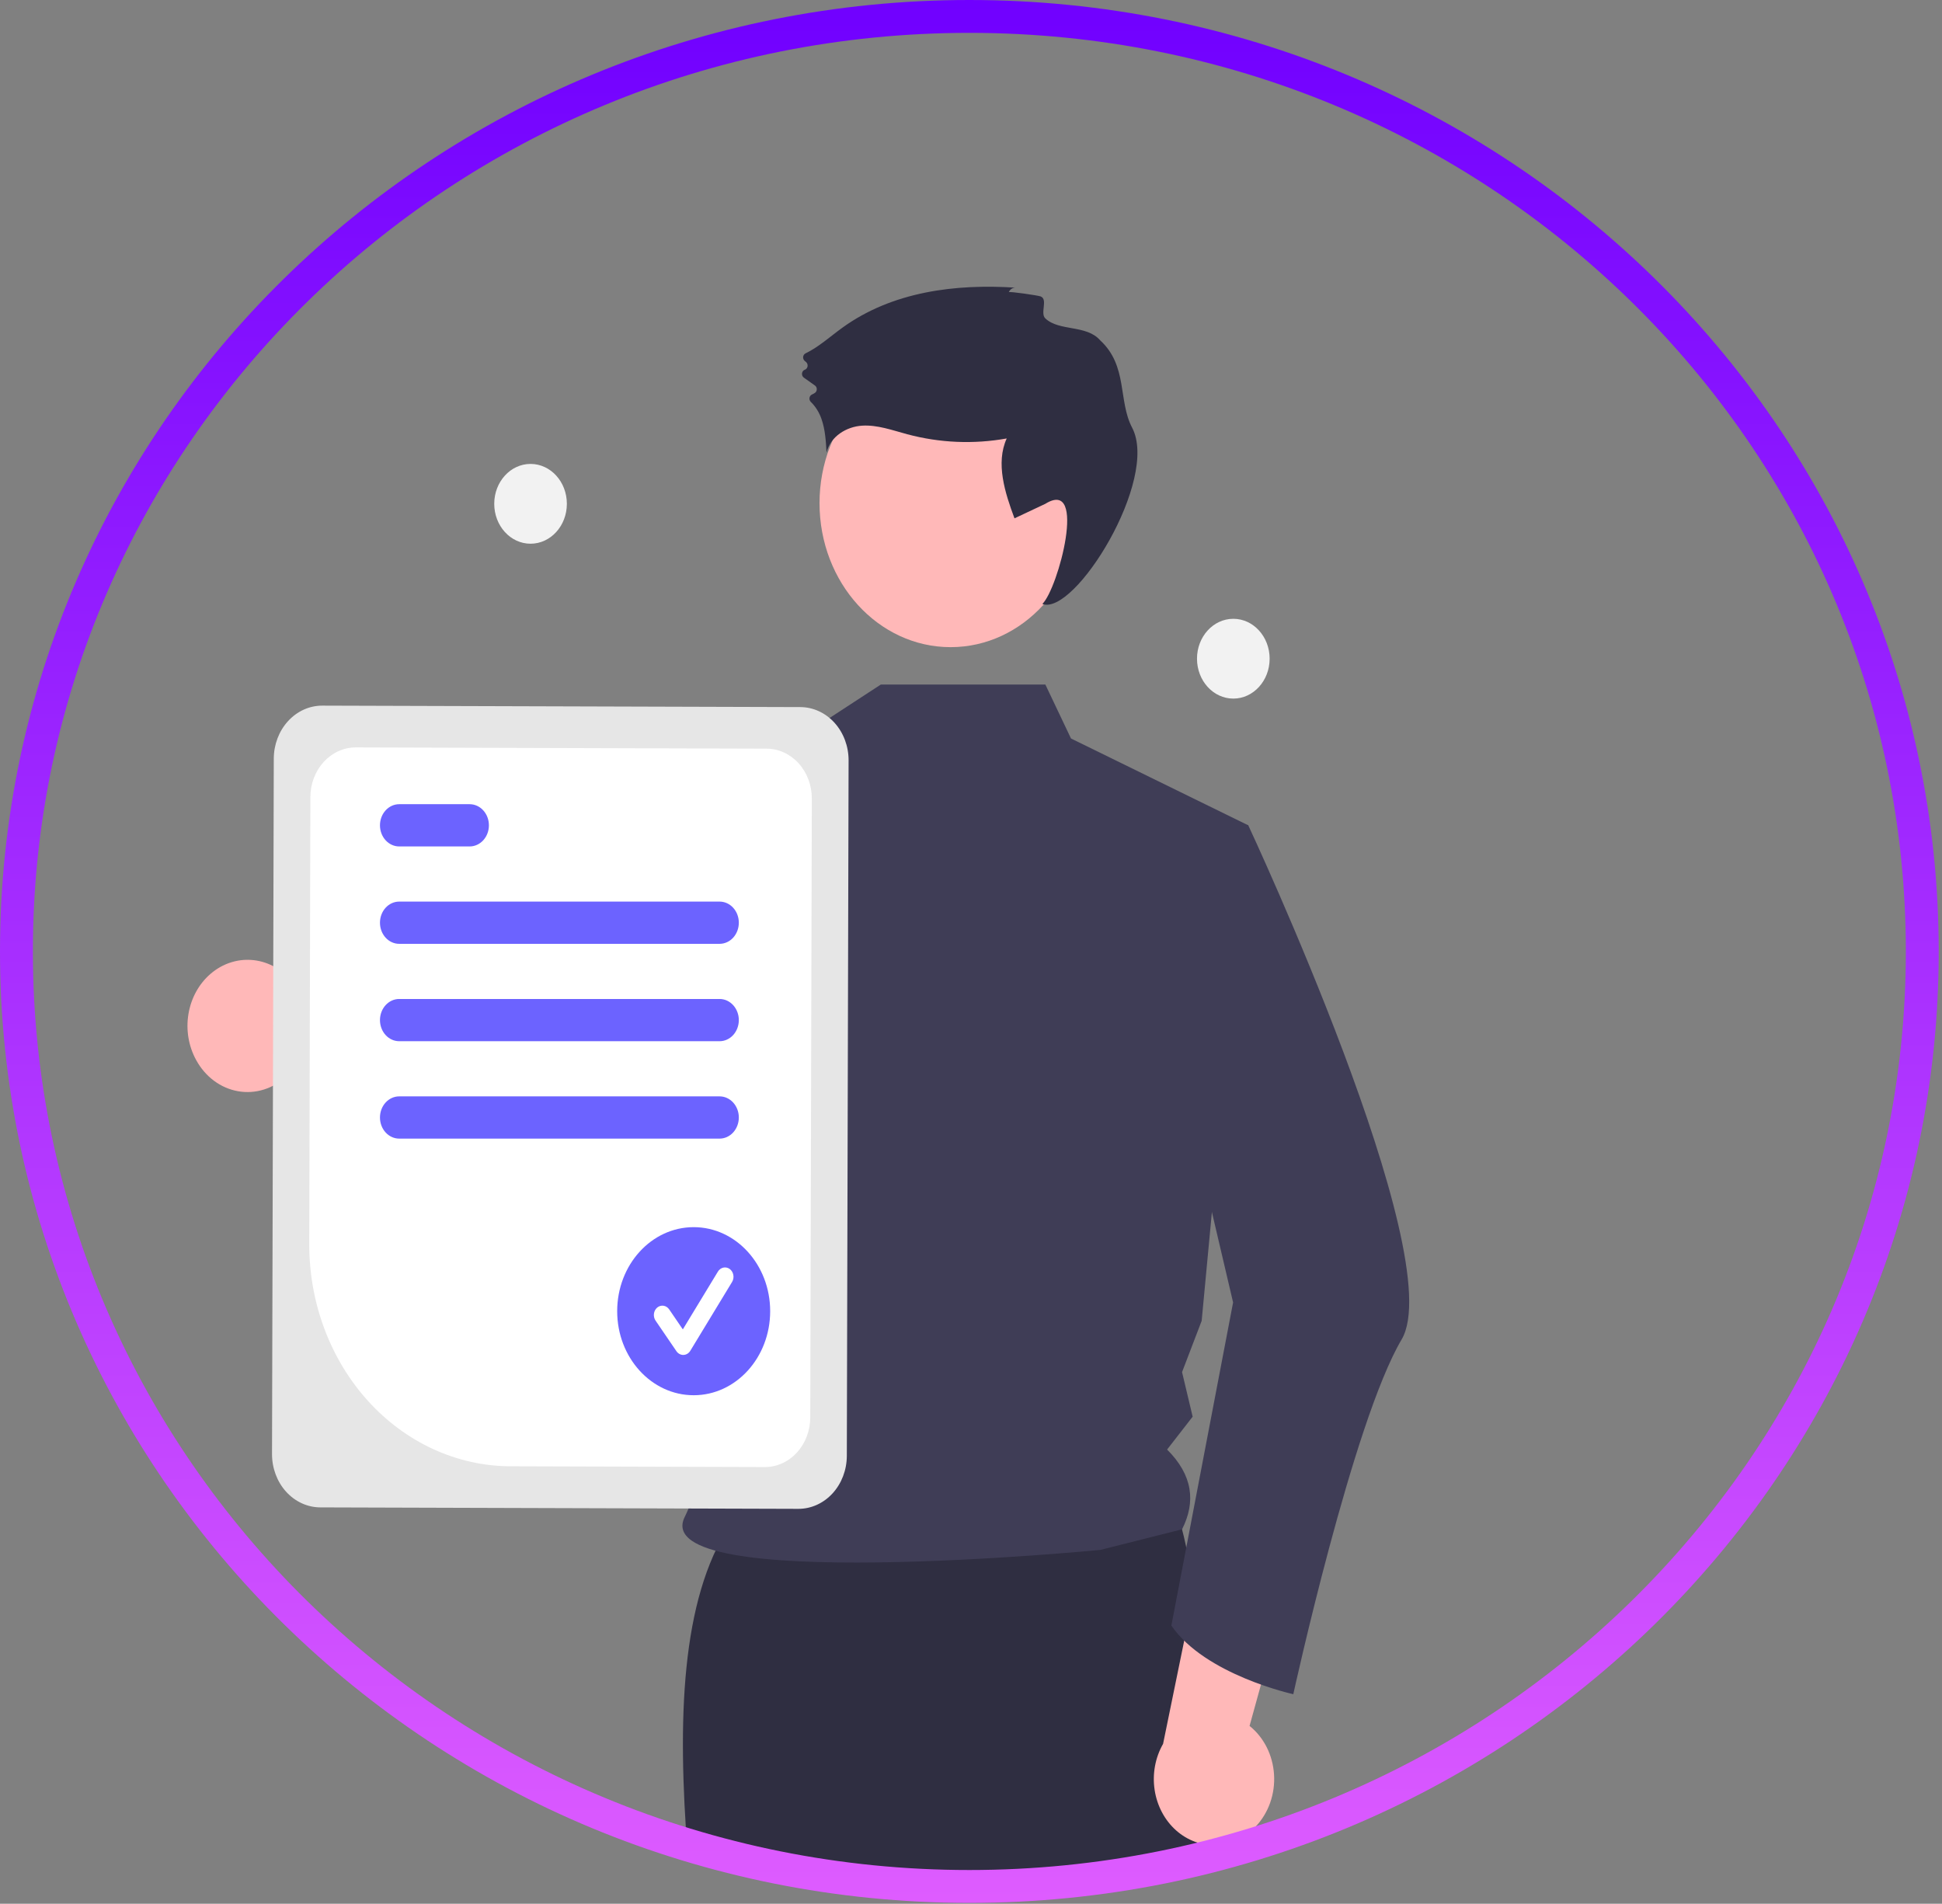
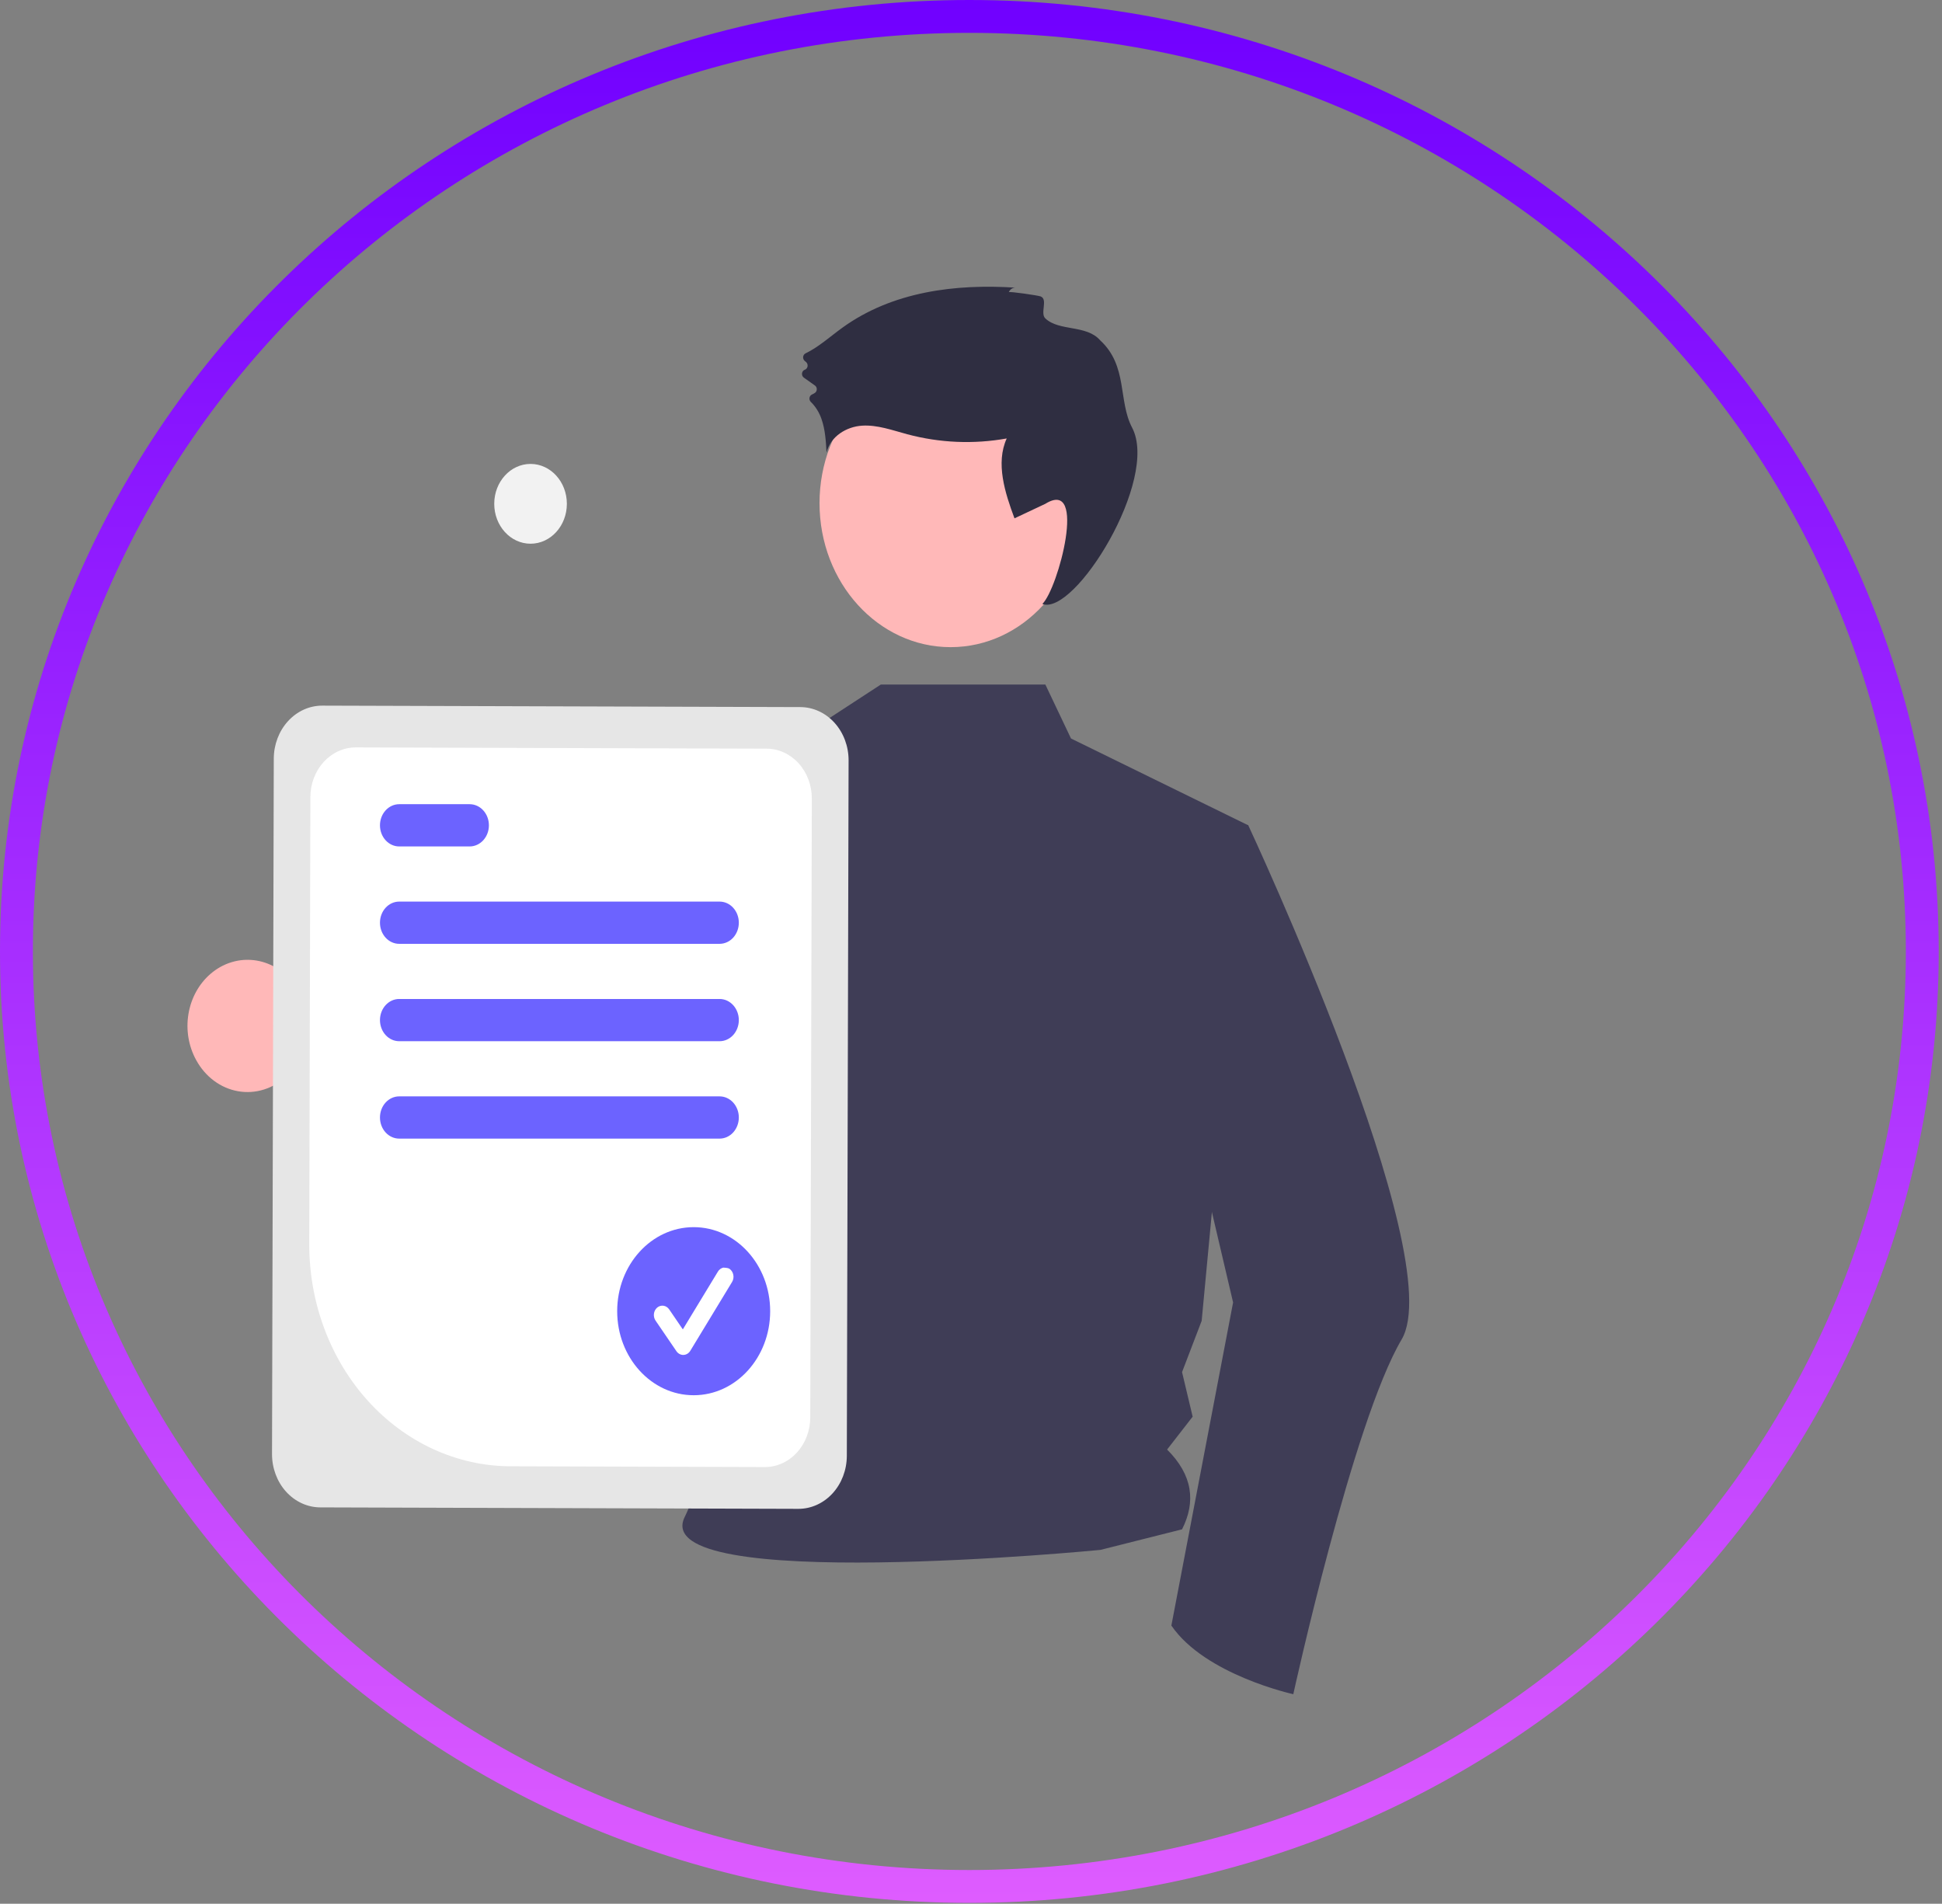
<svg xmlns="http://www.w3.org/2000/svg" width="152" height="149" viewBox="0 0 152 149" fill="none">
  <rect x="0" y="0" width="152" height="149" fill="#808080" stroke="none" />
  <path d="M15.357 82.973C15.709 83.617 16.184 84.169 16.751 84.59C17.317 85.011 17.961 85.29 18.637 85.408C19.312 85.526 20.003 85.48 20.66 85.273C21.318 85.066 21.926 84.703 22.442 84.21L36.863 93.296L36.326 83.824L22.713 76.647C21.902 75.75 20.819 75.211 19.669 75.132C18.52 75.053 17.384 75.441 16.478 76.221C15.571 77 14.956 78.118 14.75 79.363C14.543 80.607 14.759 81.892 15.357 82.973Z" fill="#FFB8B8" />
-   <path fill-rule="evenodd" clip-rule="evenodd" d="M57.109 119.374C53.3 125.231 53.004 134.598 53.827 145.084C61.588 146.783 66.46 148.204 74.916 148.502L75.283 146.746L76.196 148.502C84.041 147.818 88.185 147.119 95.308 145.351C94.823 137.206 93.475 118.2 91.405 117.441C88.766 116.475 57.109 119.374 57.109 119.374Z" fill="#2F2E41" />
  <path d="M74.403 50.651C80.07 50.651 84.663 45.605 84.663 39.38C84.663 33.155 80.07 28.109 74.403 28.109C68.737 28.109 64.144 33.155 64.144 39.38C64.144 45.605 68.737 50.651 74.403 50.651Z" fill="#FFB8B8" />
  <path d="M81.819 53.575L83.826 57.799L97.702 64.595L94.055 103.375L92.519 107.391L93.349 110.879L91.349 113.452C93.356 115.448 93.611 117.537 92.519 119.697L86.129 121.306C86.129 121.306 50.597 124.777 53.592 118.729C56.864 112.122 57.697 92.608 50.474 82.18C44.342 73.328 49.05 61.84 49.05 61.84L63.595 57.065L68.945 53.575L81.819 53.575Z" fill="#3F3D56" />
  <path d="M78.958 22.87C79.006 22.758 79.084 22.664 79.181 22.601C79.278 22.537 79.39 22.508 79.502 22.515C74.806 22.206 69.858 22.808 65.929 25.651C64.977 26.34 64.079 27.162 63.043 27.661C62.994 27.686 62.952 27.723 62.92 27.77C62.889 27.818 62.868 27.874 62.862 27.932C62.856 27.991 62.863 28.05 62.884 28.104C62.904 28.159 62.938 28.206 62.98 28.242L63.094 28.34C63.139 28.379 63.173 28.43 63.193 28.489C63.213 28.548 63.218 28.611 63.208 28.673C63.197 28.735 63.172 28.792 63.134 28.838C63.096 28.885 63.047 28.92 62.992 28.938C62.935 28.957 62.884 28.993 62.846 29.043C62.807 29.093 62.782 29.154 62.774 29.218C62.766 29.283 62.775 29.349 62.799 29.408C62.824 29.468 62.864 29.518 62.914 29.554L63.786 30.173C63.83 30.203 63.866 30.246 63.891 30.296C63.916 30.346 63.929 30.402 63.93 30.459C63.93 30.516 63.917 30.572 63.892 30.623C63.868 30.673 63.832 30.716 63.788 30.747C63.715 30.797 63.637 30.84 63.557 30.876C63.507 30.897 63.462 30.931 63.428 30.976C63.393 31.021 63.37 31.075 63.36 31.133C63.35 31.19 63.354 31.25 63.371 31.306C63.388 31.361 63.418 31.411 63.458 31.45C63.836 31.82 64.125 32.285 64.302 32.805C64.592 33.636 64.644 34.54 64.694 35.427C64.994 34.146 66.266 33.392 67.469 33.316C68.671 33.239 69.843 33.675 71.013 33.988C73.561 34.668 76.207 34.78 78.795 34.317C77.916 36.255 78.658 38.566 79.404 40.569L81.818 39.432C85.135 37.376 82.825 46.075 81.585 47.27C84.116 48.234 90.742 37.532 88.611 33.473C87.502 31.361 88.289 28.638 86.109 26.635C85.041 25.4 82.908 25.949 81.818 24.922C81.39 24.518 82.043 23.436 81.454 23.201C81.258 23.122 78.99 22.791 78.958 22.87Z" fill="#2F2E41" />
  <path d="M61.58 58.156C59.697 67.338 54.869 88.776 49.97 93.26C49.66 93.582 49.287 93.823 48.88 93.967C31.661 98.575 26.144 86.82 26.144 86.82C26.144 86.82 30.759 84.35 30.875 79.521L40.181 82.693L48.294 62.637L49.487 61.414L49.494 61.407L61.58 58.156Z" fill="#3F3D56" />
-   <path d="M98.294 142.946C98.787 142.425 99.17 141.792 99.417 141.091C99.663 140.39 99.766 139.638 99.719 138.889C99.672 138.139 99.477 137.41 99.146 136.752C98.814 136.095 98.356 135.525 97.803 135.083L102.63 117.606L94.348 120.306L91.034 136.488C90.42 137.559 90.184 138.839 90.372 140.087C90.56 141.335 91.158 142.464 92.053 143.26C92.948 144.056 94.078 144.464 95.228 144.406C96.378 144.348 97.469 143.828 98.294 142.946Z" fill="#FFB8B8" />
  <path d="M93.876 63.618L97.702 64.595C97.702 64.595 113.515 98.397 109.705 104.837C105.894 111.278 101.226 132.6 101.226 132.6C101.226 132.6 94.321 131.092 91.683 127.228L96.514 101.939L91.531 80.685L93.876 63.618Z" fill="#3F3D56" />
  <path d="M21.291 113.811L21.429 59.373C21.433 58.271 21.834 57.216 22.546 56.439C23.257 55.662 24.219 55.226 25.222 55.228L62.646 55.342C63.649 55.346 64.61 55.788 65.317 56.569C66.024 57.35 66.42 58.408 66.419 59.51L66.281 113.948C66.277 115.05 65.876 116.105 65.165 116.882C64.453 117.659 63.491 118.095 62.488 118.093L25.064 117.979C24.061 117.975 23.101 117.533 22.393 116.752C21.686 115.971 21.29 114.913 21.291 113.811Z" fill="#E6E6E6" />
  <path d="M24.205 97.377L24.293 62.379C24.297 61.347 24.673 60.359 25.339 59.631C26.005 58.904 26.906 58.496 27.846 58.498L60.008 58.596C60.948 58.6 61.847 59.013 62.51 59.745C63.172 60.476 63.543 61.467 63.541 62.499L63.419 110.942C63.416 111.974 63.039 112.962 62.373 113.69C61.707 114.417 60.806 114.825 59.866 114.823L39.942 114.762C35.758 114.745 31.752 112.904 28.801 109.645C25.851 106.386 24.198 101.974 24.205 97.377Z" fill="white" />
  <path d="M56.323 73.871H31.244C30.845 73.871 30.463 73.697 30.18 73.387C29.898 73.077 29.74 72.656 29.74 72.218C29.74 71.779 29.898 71.359 30.18 71.049C30.463 70.739 30.845 70.565 31.244 70.565H56.323C56.722 70.565 57.105 70.739 57.387 71.049C57.669 71.359 57.828 71.779 57.828 72.218C57.828 72.656 57.669 73.077 57.387 73.387C57.105 73.697 56.722 73.871 56.323 73.871Z" fill="#6C63FF" />
  <path d="M36.762 66.249H31.244C30.845 66.249 30.463 66.074 30.18 65.764C29.898 65.454 29.74 65.034 29.74 64.596C29.74 64.157 29.898 63.737 30.18 63.427C30.463 63.117 30.845 62.942 31.244 62.942H36.762C37.161 62.942 37.544 63.117 37.826 63.427C38.108 63.737 38.267 64.157 38.267 64.596C38.267 65.034 38.108 65.454 37.826 65.764C37.544 66.074 37.161 66.249 36.762 66.249Z" fill="#6C63FF" />
  <path d="M56.323 81.493H31.244C30.845 81.493 30.463 81.319 30.18 81.009C29.898 80.699 29.74 80.279 29.74 79.84C29.74 79.402 29.898 78.982 30.18 78.672C30.463 78.362 30.845 78.187 31.244 78.187H56.323C56.722 78.187 57.105 78.362 57.387 78.672C57.669 78.982 57.828 79.402 57.828 79.84C57.828 80.279 57.669 80.699 57.387 81.009C57.105 81.319 56.722 81.493 56.323 81.493Z" fill="#6C63FF" />
  <path d="M56.323 89.116H31.244C30.845 89.116 30.463 88.942 30.18 88.632C29.898 88.322 29.74 87.901 29.74 87.463C29.74 87.024 29.898 86.604 30.18 86.294C30.463 85.984 30.845 85.81 31.244 85.81H56.323C56.722 85.81 57.105 85.984 57.387 86.294C57.669 86.604 57.828 87.024 57.828 87.463C57.828 87.901 57.669 88.322 57.387 88.632C57.105 88.942 56.722 89.116 56.323 89.116Z" fill="#6C63FF" />
  <path d="M54.294 109.201C57.601 109.201 60.281 106.256 60.281 102.623C60.281 98.99 57.601 96.046 54.294 96.046C50.987 96.046 48.307 98.99 48.307 102.623C48.307 106.256 50.987 109.201 54.294 109.201Z" fill="#6C63FF" />
-   <path d="M53.477 106.047C53.374 106.047 53.272 106.02 53.179 105.969C53.087 105.919 53.006 105.845 52.944 105.754L51.311 103.361C51.258 103.284 51.22 103.197 51.198 103.104C51.176 103.011 51.172 102.914 51.184 102.818C51.196 102.723 51.225 102.632 51.27 102.549C51.315 102.466 51.374 102.394 51.444 102.336C51.514 102.278 51.593 102.237 51.678 102.213C51.763 102.189 51.851 102.184 51.938 102.197C52.025 102.211 52.108 102.243 52.183 102.292C52.258 102.341 52.324 102.406 52.377 102.483L53.445 104.048L56.19 99.526C56.238 99.445 56.3 99.376 56.373 99.323C56.446 99.269 56.528 99.231 56.614 99.212C56.699 99.193 56.788 99.193 56.874 99.212C56.96 99.23 57.042 99.267 57.115 99.321C57.188 99.374 57.25 99.443 57.299 99.523C57.347 99.603 57.381 99.693 57.398 99.787C57.416 99.882 57.415 99.979 57.398 100.073C57.381 100.168 57.347 100.257 57.298 100.337L54.031 105.721C53.972 105.818 53.893 105.898 53.8 105.955C53.706 106.012 53.602 106.043 53.496 106.046C53.489 106.046 53.483 106.047 53.477 106.047Z" fill="white" />
+   <path d="M53.477 106.047C53.374 106.047 53.272 106.02 53.179 105.969C53.087 105.919 53.006 105.845 52.944 105.754L51.311 103.361C51.258 103.284 51.22 103.197 51.198 103.104C51.176 103.011 51.172 102.914 51.184 102.818C51.196 102.723 51.225 102.632 51.27 102.549C51.315 102.466 51.374 102.394 51.444 102.336C51.514 102.278 51.593 102.237 51.678 102.213C51.763 102.189 51.851 102.184 51.938 102.197C52.025 102.211 52.108 102.243 52.183 102.292C52.258 102.341 52.324 102.406 52.377 102.483L53.445 104.048L56.19 99.526C56.238 99.445 56.3 99.376 56.373 99.323C56.446 99.269 56.528 99.231 56.614 99.212C56.96 99.23 57.042 99.267 57.115 99.321C57.188 99.374 57.25 99.443 57.299 99.523C57.347 99.603 57.381 99.693 57.398 99.787C57.416 99.882 57.415 99.979 57.398 100.073C57.381 100.168 57.347 100.257 57.298 100.337L54.031 105.721C53.972 105.818 53.893 105.898 53.8 105.955C53.706 106.012 53.602 106.043 53.496 106.046C53.489 106.046 53.483 106.047 53.477 106.047Z" fill="white" />
  <path d="M41.526 42.555C43.096 42.555 44.368 41.157 44.368 39.432C44.368 37.708 43.096 36.31 41.526 36.31C39.956 36.31 38.684 37.708 38.684 39.432C38.684 41.157 39.956 42.555 41.526 42.555Z" fill="#F2F2F2" />
-   <path d="M96.532 54.677C98.101 54.677 99.374 53.279 99.374 51.554C99.374 49.83 98.101 48.432 96.532 48.432C94.962 48.432 93.689 49.83 93.689 51.554C93.689 53.279 94.962 54.677 96.532 54.677Z" fill="#F2F2F2" />
  <path d="M150.457 74.466C150.457 114.86 117.086 147.647 75.871 147.647C34.656 147.647 1.286 114.86 1.286 74.466C1.286 34.072 34.656 1.286 75.871 1.286C117.086 1.286 150.457 34.072 150.457 74.466Z" stroke="url(#paint0_linear_232_95)" stroke-width="2.572" />
  <defs>
    <linearGradient id="paint0_linear_232_95" x1="75.871" y1="0" x2="75.871" y2="148.933" gradientUnits="userSpaceOnUse">
      <stop stop-color="#7000FF" />
      <stop offset="1" stop-color="#DE5CFF" />
    </linearGradient>
  </defs>
</svg>